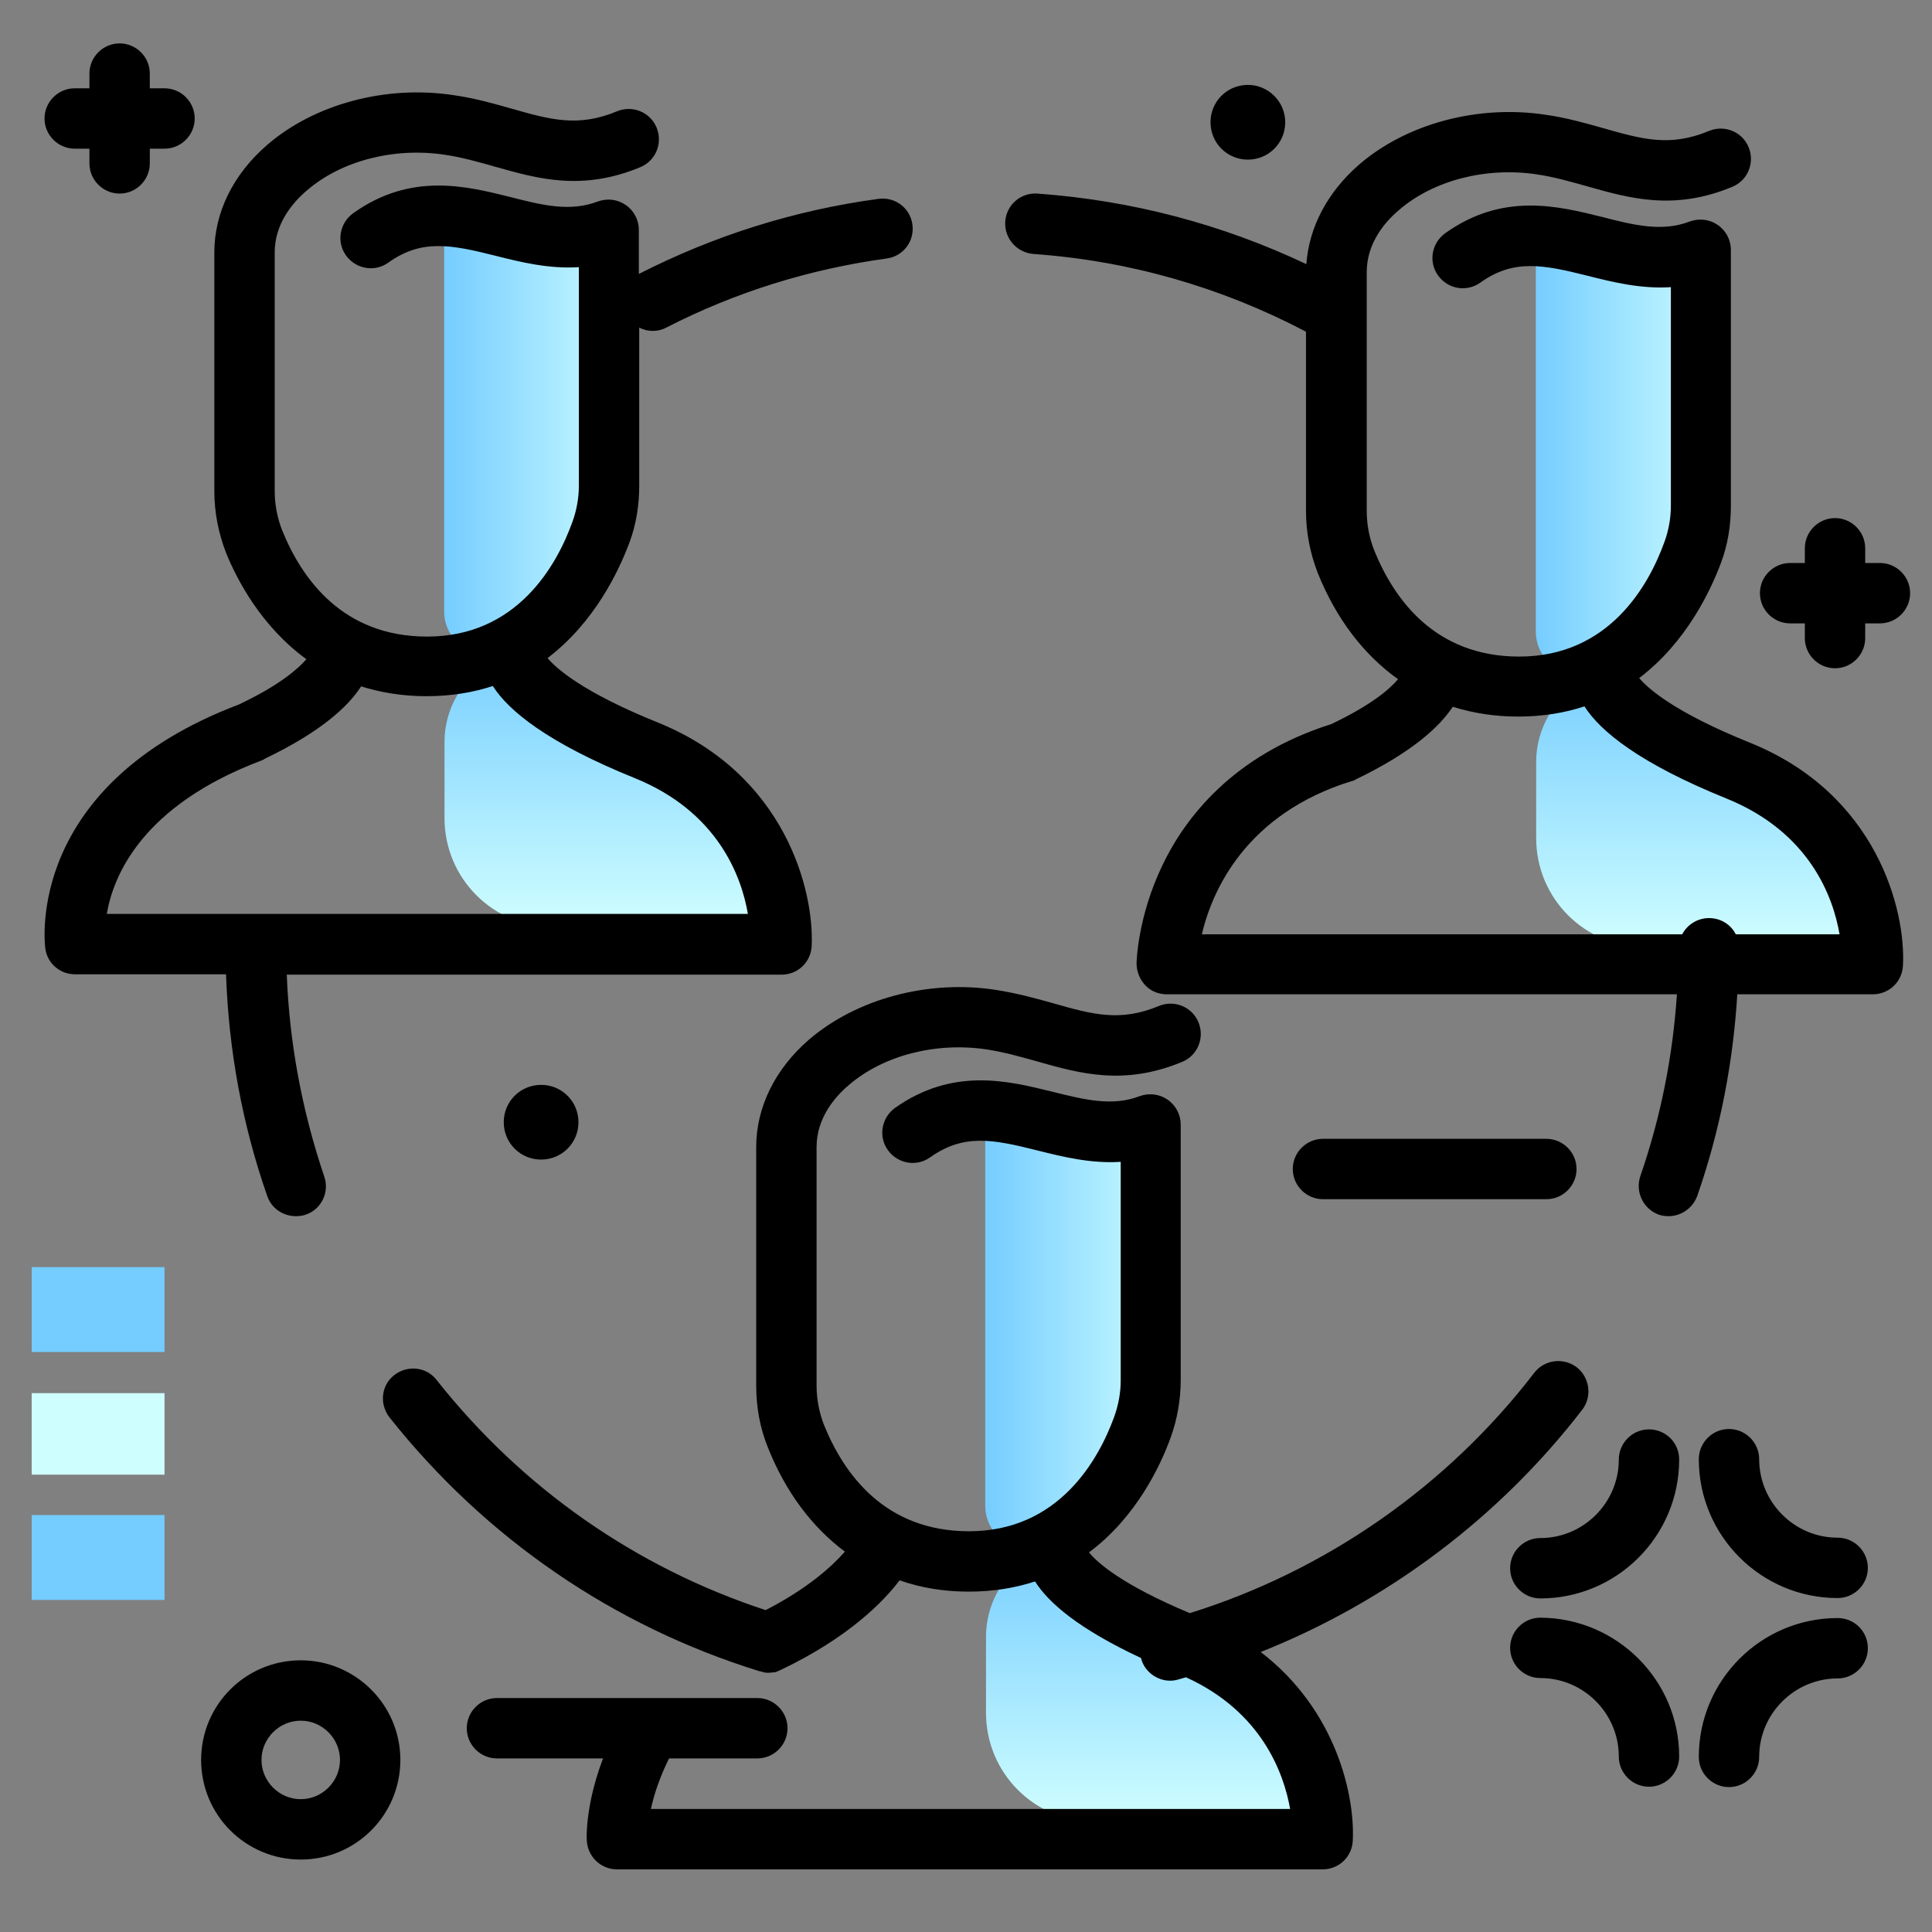
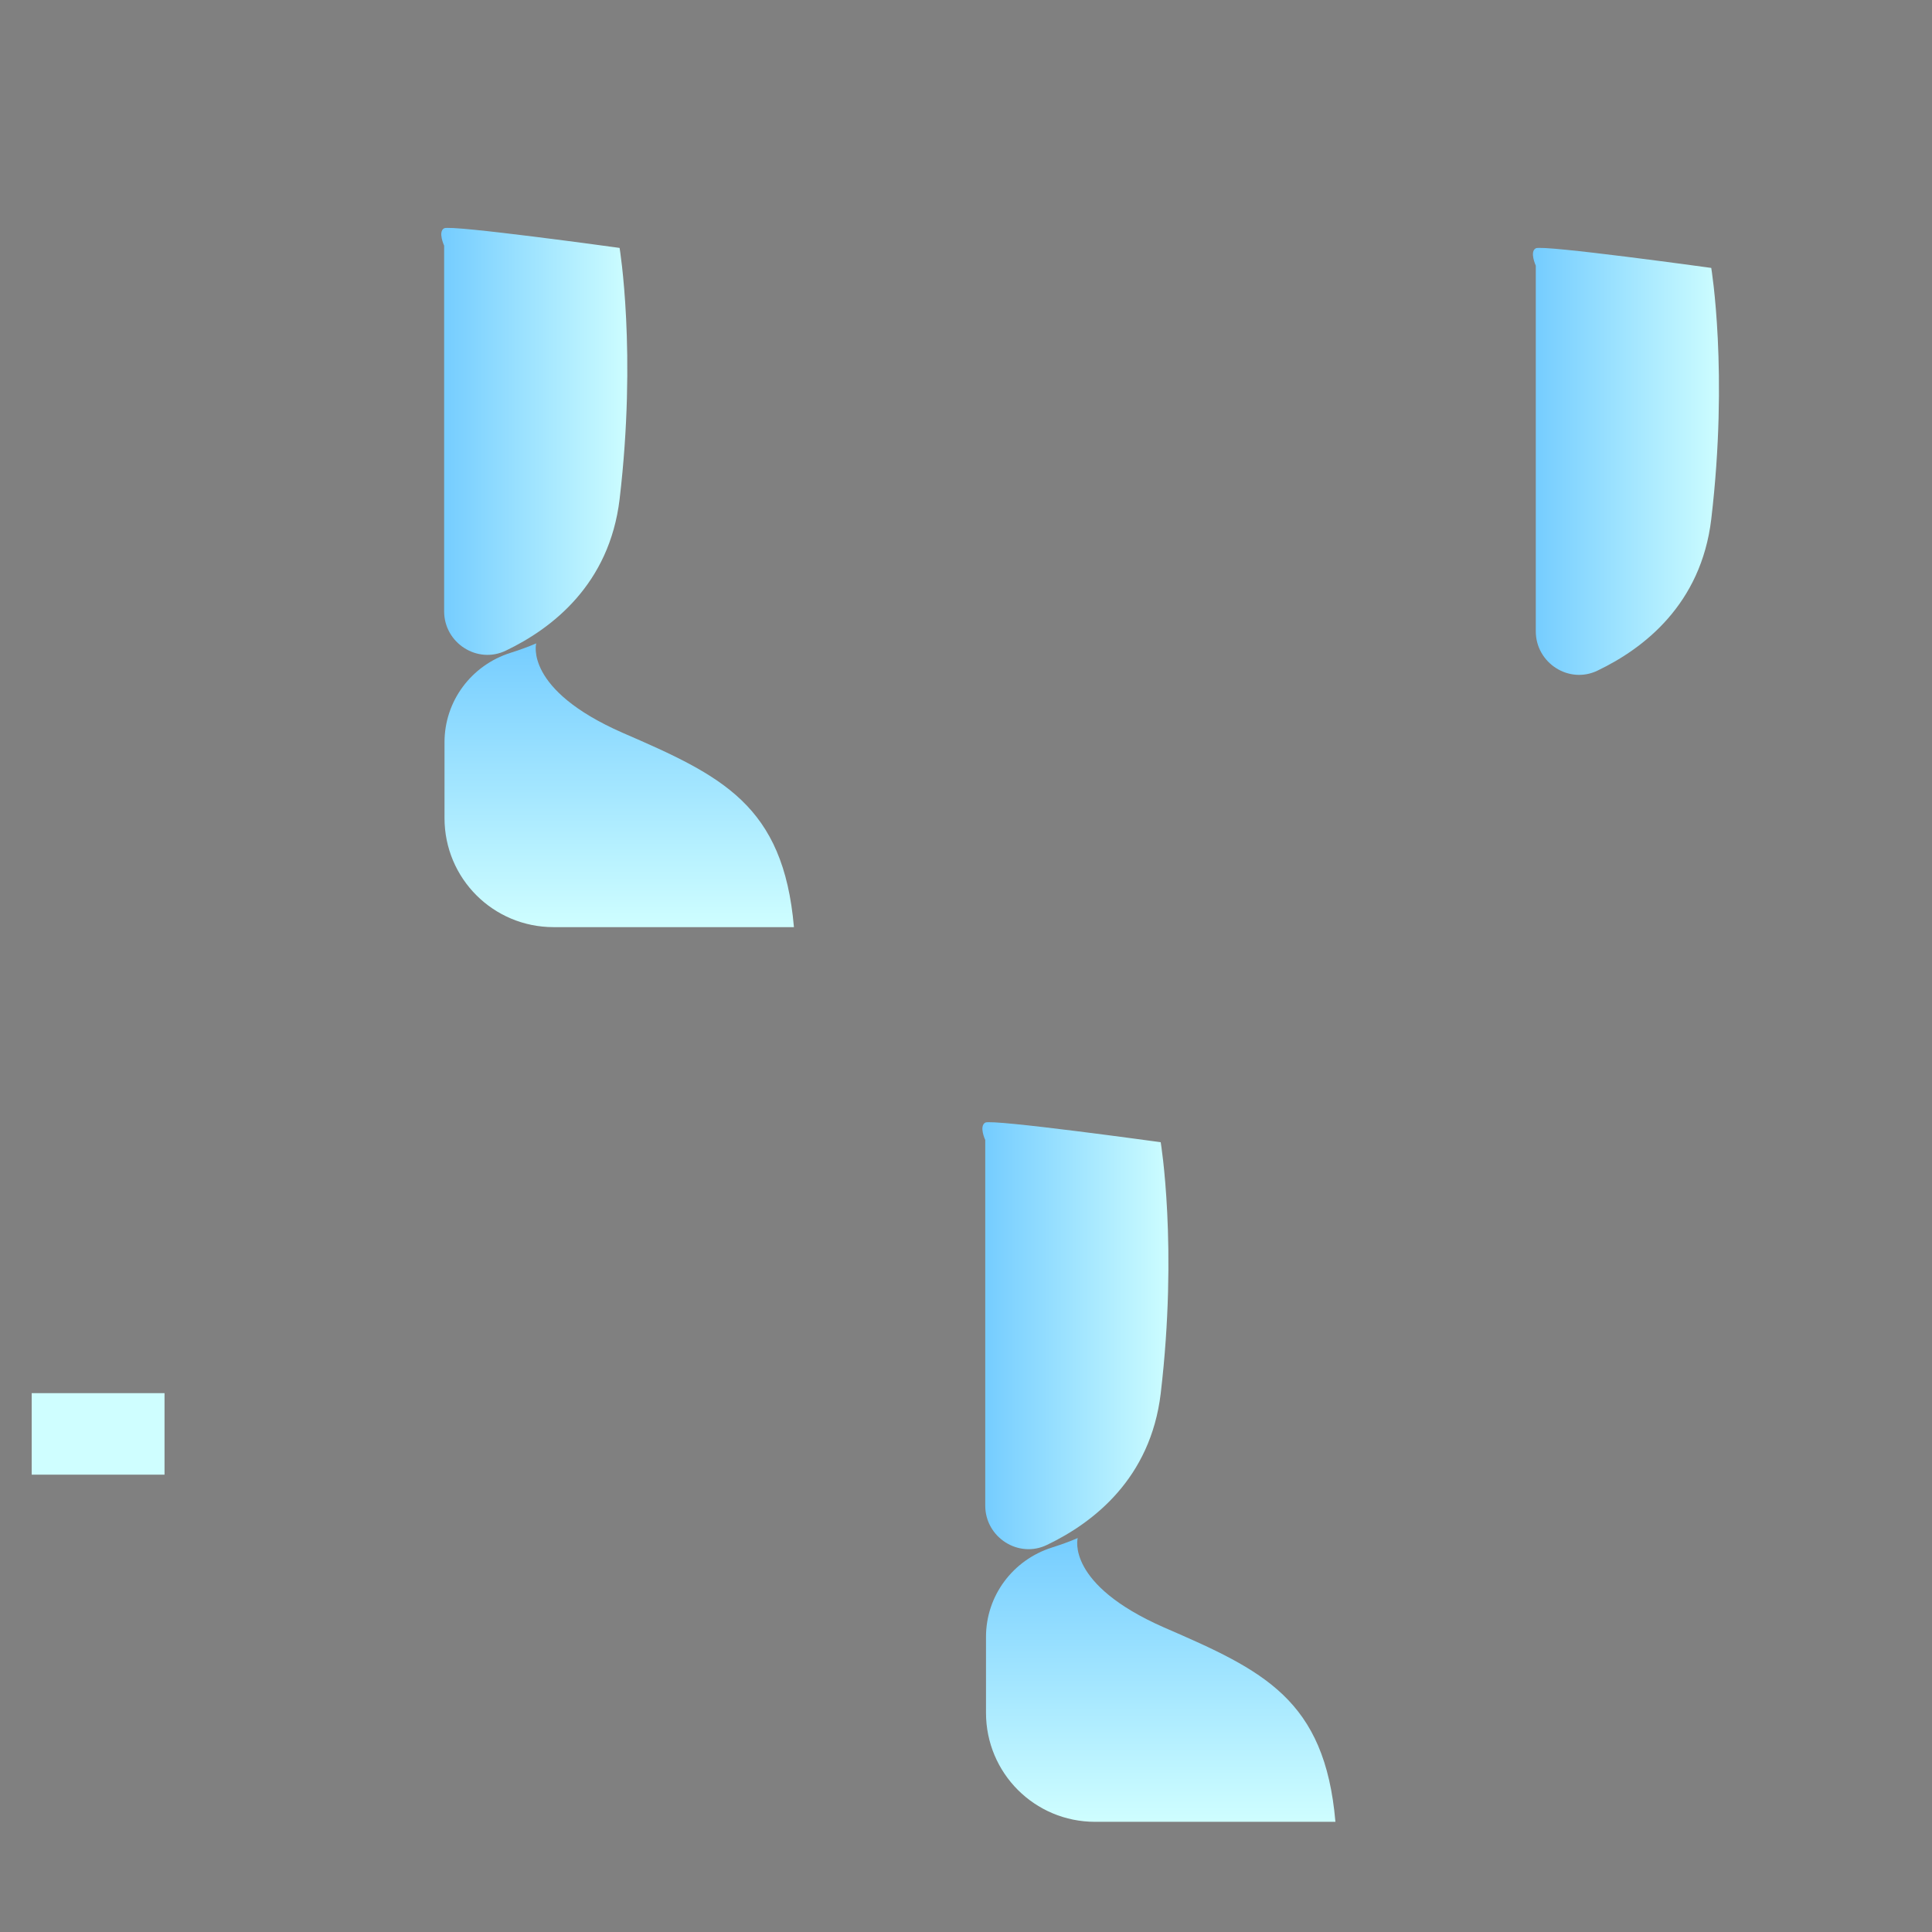
<svg xmlns="http://www.w3.org/2000/svg" version="1.1" id="Layer_1" x="0px" y="0px" viewBox="0 0 512 512" enable-background="new 0 0 512 512">
  <rect x="0" y="0" width="512" height="512" fill="#808080" stroke="none" />
  <g>
    <linearGradient id="SVGID_1_" gradientUnits="userSpaceOnUse" x1="307.615" y1="482.908" x2="307.615" y2="406.354" class="gradient-element">
      <stop offset="0" class="primary-color-gradient" style="stop-color: #CFFEFF" />
      <stop offset="1" class="secondary-color-gradient" style="stop-color: #74CCFF" />
    </linearGradient>
    <path fill="url(#SVGID_1_)" d="M353.9,482.8h-63.7c-16,0-28.9-12.9-28.9-28.9v-20.1c0-10.9,7.1-20.4,17.5-23.7&#10;  c2.2-0.7,4.5-1.5,6.8-2.5c0,0-3.3,12.2,22.9,23.7C334.8,442.7,351.1,450.3,353.9,482.8z" />
    <linearGradient id="SVGID_2_" gradientUnits="userSpaceOnUse" x1="310.74" y1="354.022" x2="260.59" y2="354.022">
      <stop offset="0" class="primary-color-gradient" style="stop-color: #CFFEFF" />
      <stop offset="1" class="secondary-color-gradient" style="stop-color: #74CCFF" />
    </linearGradient>
    <path fill="url(#SVGID_2_)" d="M261.1,297.5c1.7-1,46.5,5.2,46.5,5.2s4.6,27.7,0,66.6c-2.7,22.5-17.8,34.2-30.1,40.1&#10;  c-7.6,3.7-16.4-2-16.4-10.4v-96.9C261.1,302.1,259.4,298.5,261.1,297.5z" />
    <linearGradient id="SVGID_3_" gradientUnits="userSpaceOnUse" x1="453.439" y1="251.138" x2="453.439" y2="174.584">
      <stop offset="0" class="primary-color-gradient" style="stop-color: #CFFEFF" />
      <stop offset="1" class="secondary-color-gradient" style="stop-color: #74CCFF" />
    </linearGradient>
-     <path fill="url(#SVGID_3_)" d="M499.7,251H436c-16,0-28.9-12.9-28.9-28.9V202c0-10.9,7.1-20.4,17.5-23.7c2.2-0.7,4.5-1.5,6.8-2.5&#10;  c0,0-3.3,12.2,22.9,23.7C480.6,210.9,496.9,218.6,499.7,251z" />
    <linearGradient id="SVGID_4_" gradientUnits="userSpaceOnUse" x1="456.564" y1="122.252" x2="406.414" y2="122.252">
      <stop offset="0" class="primary-color-gradient" style="stop-color: #CFFEFF" />
      <stop offset="1" class="secondary-color-gradient" style="stop-color: #74CCFF" />
    </linearGradient>
    <path fill="url(#SVGID_4_)" d="M407,65.8c1.7-1,46.5,5.2,46.5,5.2s4.6,27.7,0,66.6c-2.7,22.5-17.8,34.2-30.1,40.1&#10;  c-7.6,3.7-16.4-2-16.4-10.4V70.4C407,70.4,405.3,66.7,407,65.8z" />
    <linearGradient id="SVGID_5_" gradientUnits="userSpaceOnUse" x1="164.141" y1="245.834" x2="164.141" y2="169.28">
      <stop offset="0" class="primary-color-gradient" style="stop-color: #CFFEFF" />
      <stop offset="1" class="secondary-color-gradient" style="stop-color: #74CCFF" />
    </linearGradient>
    <path fill="url(#SVGID_5_)" d="M210.4,245.7h-63.7c-16,0-28.9-12.9-28.9-28.9v-20.1c0-10.9,7.1-20.4,17.5-23.7&#10;  c2.2-0.7,4.5-1.5,6.8-2.5c0,0-3.3,12.2,22.9,23.7C191.3,205.6,207.6,213.3,210.4,245.7z" />
    <linearGradient id="SVGID_6_" gradientUnits="userSpaceOnUse" x1="167.266" y1="116.948" x2="117.117" y2="116.948">
      <stop offset="0" class="primary-color-gradient" style="stop-color: #CFFEFF" />
      <stop offset="1" class="secondary-color-gradient" style="stop-color: #74CCFF" />
    </linearGradient>
    <path fill="url(#SVGID_6_)" d="M117.7,60.5c1.7-1,46.5,5.2,46.5,5.2s4.6,27.7,0,66.6c-2.7,22.5-17.8,34.2-30.1,40.1&#10;  c-7.6,3.7-16.4-2-16.4-10.4V65.1C117.7,65.1,116,61.4,117.7,60.5z" />
  </g>
-   <path d="M76,258.3h131.1c4.3,0,7.8-3.3,8-7.6c0.7-14.5-6.9-45.5-40.7-59.2c-20.1-8.1-27-14.4-29.3-17.1&#10; c12.5-9.5,18.9-23.1,21.7-30.6c1.8-4.8,2.6-9.9,2.6-15.1V86.8c1.1,0.6,2.4,0.9,3.6,0.9c1.2,0,2.5-0.3,3.6-0.9&#10; c18.3-9.4,38-15.5,58.4-18.3c4.4-0.6,7.4-4.6,6.8-9c-0.6-4.4-4.6-7.4-9-6.8c-22.2,3-43.5,9.7-63.5,19.9V60.9c0-2.6-1.3-5.1-3.5-6.6&#10; c-2.2-1.5-4.9-1.8-7.4-0.9c-7.3,2.8-14.7,1-23.2-1.2c-11.7-2.9-26.3-6.6-41.6,4.3c-3.6,2.6-4.5,7.6-1.9,11.2s7.6,4.5,11.2,1.9&#10; c8.8-6.3,16.6-4.8,28.5-1.8c6.7,1.7,14.1,3.5,22,3v57.9c0,3.3-0.6,6.6-1.7,9.6c-4.1,11.4-14.6,30.4-38.5,30.4&#10; c-22.4,0-33.2-15.3-38.4-28.1c-1.3-3.3-2-6.8-2-10.5l0-63.2c0-7.5,4.6-13.1,8.5-16.4c9.1-7.9,23.1-11.5,36.5-9.5&#10; c4.8,0.7,9.2,2,13.5,3.2c11.3,3.2,23,6.5,38.4,0.1c4.1-1.7,6-6.4,4.3-10.5s-6.4-6-10.5-4.3c-10.3,4.3-17.7,2.2-27.9-0.7&#10; c-4.6-1.3-9.8-2.8-15.5-3.6c-17.9-2.7-36.8,2.4-49.3,13.2c-9,7.8-14,17.9-14,28.5l0,63.2c0,5.7,1.1,11.2,3.1,16.4&#10; c2.8,6.9,9.2,19.4,21.3,28.2c-2.1,2.4-6.9,6.8-17.9,12C6.9,208.1,11.8,249.6,12,251.3c0.5,4,3.9,6.9,7.9,6.9h40&#10; c0.7,20.1,4.3,39.8,10.9,58.7c1.1,3.3,4.2,5.4,7.6,5.4c0.9,0,1.8-0.1,2.6-0.4c4.2-1.4,6.4-6,4.9-10.2&#10; C80.1,294.5,76.7,276.6,76,258.3z M69.4,201.5c0.1-0.1,0.3-0.1,0.4-0.2c0.1,0,0.2-0.1,0.2-0.1c0,0,0.1,0,0.1-0.1c0,0,0,0,0,0&#10; c14.9-7.1,22.2-13.9,25.6-19.2c5.1,1.6,10.9,2.6,17.3,2.6c6.6,0,12.4-1,17.6-2.7c4.2,6.6,14.6,15.1,37.6,24.4c22,8.9,28.3,26,30,36&#10; H28.3C30,232.2,37.5,213.5,69.4,201.5z M419.3,373.6c-22.1,28.7-51.8,50.9-85.2,64.2c20.1,15.4,25,38.2,24.4,50&#10; c-0.2,4.3-3.7,7.6-8,7.6H163.5c-4.3,0-7.8-3.4-8-7.7c-0.1-1.4-0.3-13.9,8-29.9c2-3.9,6.9-5.4,10.8-3.4c3.9,2,5.4,6.9,3.4,10.8&#10; c-2.8,5.5-4.4,10.4-5.2,14.2h169.4c-1.7-9.6-7.6-25.8-27.6-34.9c-0.7,0.2-1.4,0.4-2.1,0.6c-0.7,0.2-1.4,0.3-2.1,0.3&#10; c-3.5,0-6.8-2.4-7.7-5.9c0,0,0-0.1,0-0.1c-16.5-7.7-24.5-14.6-28.1-20.3c-5.2,1.7-11,2.7-17.6,2.7c-6.5,0-12.6-1-18.3-3&#10; c-4.3,5.7-13.6,15.2-31.4,23.7c-0.3,0.1-0.6,0.3-0.9,0.4c-0.1,0-0.1,0-0.2,0.1c-0.3,0.1-0.6,0.2-0.9,0.2c-0.1,0-0.2,0-0.3,0&#10; c-0.4,0.1-0.8,0.1-1.1,0.1c0,0,0,0,0,0c0,0,0,0,0,0c0,0,0,0,0,0c-0.4,0-0.7,0-1.1-0.1c-0.1,0-0.2-0.1-0.3-0.1&#10; c-0.3-0.1-0.5-0.1-0.8-0.2c0,0-0.1,0-0.1,0c-38.8-12-72.7-35.3-98.1-67.3c-2.7-3.5-2.2-8.5,1.3-11.2c3.5-2.7,8.5-2.2,11.2,1.3&#10; c22.7,28.7,52.8,49.7,87.2,61c11.1-5.7,17.6-11.6,21-15.5c-8.7-6.5-15.7-15.8-20.4-27.6c-2.1-5.2-3.1-10.7-3.1-16.4v-63.2&#10; c0-10.6,5-20.7,14-28.5c12.6-10.8,31.5-15.9,49.3-13.2c5.8,0.9,10.9,2.3,15.5,3.6c10.2,2.9,17.6,5,27.9,0.7&#10; c4.1-1.7,8.8,0.2,10.5,4.3c1.7,4.1-0.2,8.8-4.3,10.5c-15.4,6.4-27.1,3.1-38.4-0.1c-4.3-1.2-8.8-2.5-13.5-3.2&#10; c-13.4-2-27.4,1.6-36.5,9.5c-3.9,3.3-8.5,8.9-8.5,16.4v63.2c0,3.6,0.7,7.2,2,10.5c5.2,12.8,16,28.1,38.4,28.1&#10; c23.9,0,34.4-19.1,38.5-30.4c1.1-3.1,1.7-6.3,1.7-9.6v-57.9c-7.9,0.5-15.2-1.3-22-3c-11.9-3-19.6-4.5-28.5,1.8&#10; c-3.6,2.6-8.6,1.7-11.2-1.9c-2.6-3.6-1.7-8.6,1.9-11.2c15.3-10.8,29.9-7.2,41.6-4.3c8.5,2.1,15.9,4,23.2,1.2&#10; c2.5-0.9,5.2-0.6,7.4,0.9s3.5,4,3.5,6.6v67.7c0,5.2-0.9,10.3-2.6,15.1c-2.7,7.5-9.1,21.2-21.7,30.6c2.2,2.7,8.6,8.5,26.7,16.1&#10; c36-11.2,68.2-33.6,91.3-63.7c2.7-3.5,7.7-4.1,11.2-1.5C421.3,365,422,370.1,419.3,373.6z M463.7,196.8c-20.1-8.1-27-14.4-29.3-17.1&#10; c12.5-9.5,18.9-23.1,21.7-30.6c1.8-4.8,2.6-9.9,2.6-15.1V66.2c0-2.6-1.3-5.1-3.5-6.6c-2.2-1.5-4.9-1.8-7.4-0.9&#10; c-7.3,2.8-14.7,1-23.2-1.2c-11.7-2.9-26.3-6.6-41.6,4.3c-3.6,2.6-4.5,7.6-1.9,11.2c2.6,3.6,7.5,4.5,11.2,1.9&#10; c8.8-6.3,16.6-4.8,28.5-1.8c6.7,1.7,14.1,3.5,22,3v57.9c0,3.3-0.6,6.6-1.7,9.6c-4.1,11.4-14.6,30.4-38.5,30.4&#10; c-22.4,0-33.2-15.3-38.4-28.1c-1.3-3.3-2-6.8-2-10.5V72.1c0-7.5,4.6-13.1,8.5-16.4c9.1-7.9,23.1-11.5,36.5-9.5&#10; c4.8,0.7,9.2,2,13.5,3.2c11.3,3.2,23,6.5,38.4,0.1c4.1-1.7,6-6.4,4.3-10.5c-1.7-4.1-6.4-6-10.5-4.3C442.6,39,435.2,36.9,425,34&#10; c-4.6-1.3-9.8-2.8-15.5-3.6c-17.9-2.7-36.8,2.4-49.3,13.2c-8.4,7.3-13.3,16.6-14,26.4c-22.4-10.6-46.3-16.9-71.3-18.7&#10; c-4.4-0.3-8.2,3-8.5,7.4c-0.3,4.4,3,8.2,7.4,8.6c25.5,1.8,49.8,8.8,72.3,20.6v47.5c0,5.7,1.1,11.2,3.1,16.4&#10; c4.9,12.2,12.2,21.7,21.3,28.2c-2.2,2.6-7,6.8-17.7,11.9c-26,8.2-38.7,24.8-44.7,37.3c-6.6,13.7-6.9,25.6-6.9,26.1&#10; c0,2.1,0.8,4.2,2.3,5.8s3.6,2.4,5.7,2.4h135.2c-1.1,16.5-4.3,32.6-9.7,48.2c-1.4,4.2,0.8,8.7,4.9,10.2c0.9,0.3,1.8,0.4,2.6,0.4&#10; c3.3,0,6.4-2.1,7.6-5.4c6-17.2,9.5-35.2,10.6-53.4h35.9c4.3,0,7.8-3.3,8-7.6C505.1,241.4,497.5,210.4,463.7,196.8z M460,247.6&#10; c-1.3-2.6-4-4.3-7.1-4.3s-5.8,1.8-7.1,4.3H318.5c2.7-11.5,11.6-31.9,39.7-40.6c0,0,0.1,0,0.1,0c0.1,0,0.2-0.1,0.3-0.1&#10; c0.2-0.1,0.3-0.1,0.5-0.2c0,0,0.1,0,0.1-0.1c15-7.2,22.3-14,25.8-19.3c5.4,1.7,11.2,2.6,17.3,2.6c6.6,0,12.4-1,17.6-2.7&#10; c4.2,6.6,14.6,15.1,37.6,24.4c22,8.9,28.3,26,30,36H460z" />
  <g>
-     <path fill="#74CCFF" class="secondary-color" d="M8.4,335.8h35.2v22.5H8.4V335.8z M8.4,424h35.2v-22.5H8.4V424z" />
    <path fill="#CFFEFF" class="primary-color" d="M8.4,369.2h35.2v21.6H8.4V369.2z" />
  </g>
-   <path d="M79.7,440c-14.6,0-26.4,11.8-26.4,26.4s11.8,26.4,26.4,26.4s26.4-11.8,26.4-26.4S94.2,440,79.7,440z M79.7,476.8&#10; c-5.7,0-10.4-4.7-10.4-10.4S74,456,79.7,456s10.4,4.7,10.4,10.4S85.4,476.8,79.7,476.8z M208.7,458c0,4.4-3.6,8-8,8h-69&#10; c-4.4,0-8-3.6-8-8s3.6-8,8-8h69C205.1,450,208.7,453.6,208.7,458z M506.2,157.2c0,4.4-3.6,8-8,8h-3.9v3.9c0,4.4-3.6,8-8,8&#10; s-8-3.6-8-8v-3.9h-3.9c-4.4,0-8-3.6-8-8s3.6-8,8-8h3.9v-3.9c0-4.4,3.6-8,8-8s8,3.6,8,8v3.9h3.9C502.6,149.2,506.2,152.8,506.2,157.2&#10; z M51.6,31.4c0,4.4-3.6,8-8,8h-3.9v3.9c0,4.4-3.6,8-8,8s-8-3.6-8-8v-3.9h-3.9c-4.4,0-8-3.6-8-8s3.6-8,8-8h3.9v-3.9c0-4.4,3.6-8,8-8&#10; s8,3.6,8,8v3.9h3.9C48,23.4,51.6,27,51.6,31.4z M495,436.8c0,4.4-3.6,8-8,8c-11.4,0-20.8,9.3-20.8,20.8c0,4.4-3.6,8-8,8s-8-3.6-8-8&#10; c0-20.3,16.5-36.8,36.8-36.8C491.4,428.8,495,432.3,495,436.8z M445,465.5c0,4.4-3.6,8-8,8s-8-3.6-8-8c0-11.4-9.3-20.8-20.8-20.8&#10; c-4.4,0-8-3.6-8-8s3.6-8,8-8C428.5,428.8,445,445.3,445,465.5z M445,386.8c0,20.3-16.5,36.8-36.8,36.8c-4.4,0-8-3.6-8-8s3.6-8,8-8&#10; c11.4,0,20.8-9.3,20.8-20.8c0-4.4,3.6-8,8-8S445,382.3,445,386.8z M495,415.5c0,4.4-3.6,8-8,8c-20.3,0-36.8-16.5-36.8-36.8&#10; c0-4.4,3.6-8,8-8s8,3.6,8,8c0,11.4,9.3,20.8,20.8,20.8C491.4,407.5,495,411.1,495,415.5z M143.4,307.3c5.5,0,9.9-4.4,9.9-9.9&#10; c0-5.5-4.4-9.9-9.9-9.9s-9.9,4.4-9.9,9.9C133.5,302.9,137.9,307.3,143.4,307.3z M330.7,22.5c-5.5,0-9.9,4.4-9.9,9.9s4.4,9.9,9.9,9.9&#10; c5.5,0,9.9-4.4,9.9-9.9S336.1,22.5,330.7,22.5z M409.8,317.8h-59.2c-4.4,0-8-3.6-8-8s3.6-8,8-8h59.2c4.4,0,8,3.6,8,8&#10; S414.2,317.8,409.8,317.8z" />
</svg>